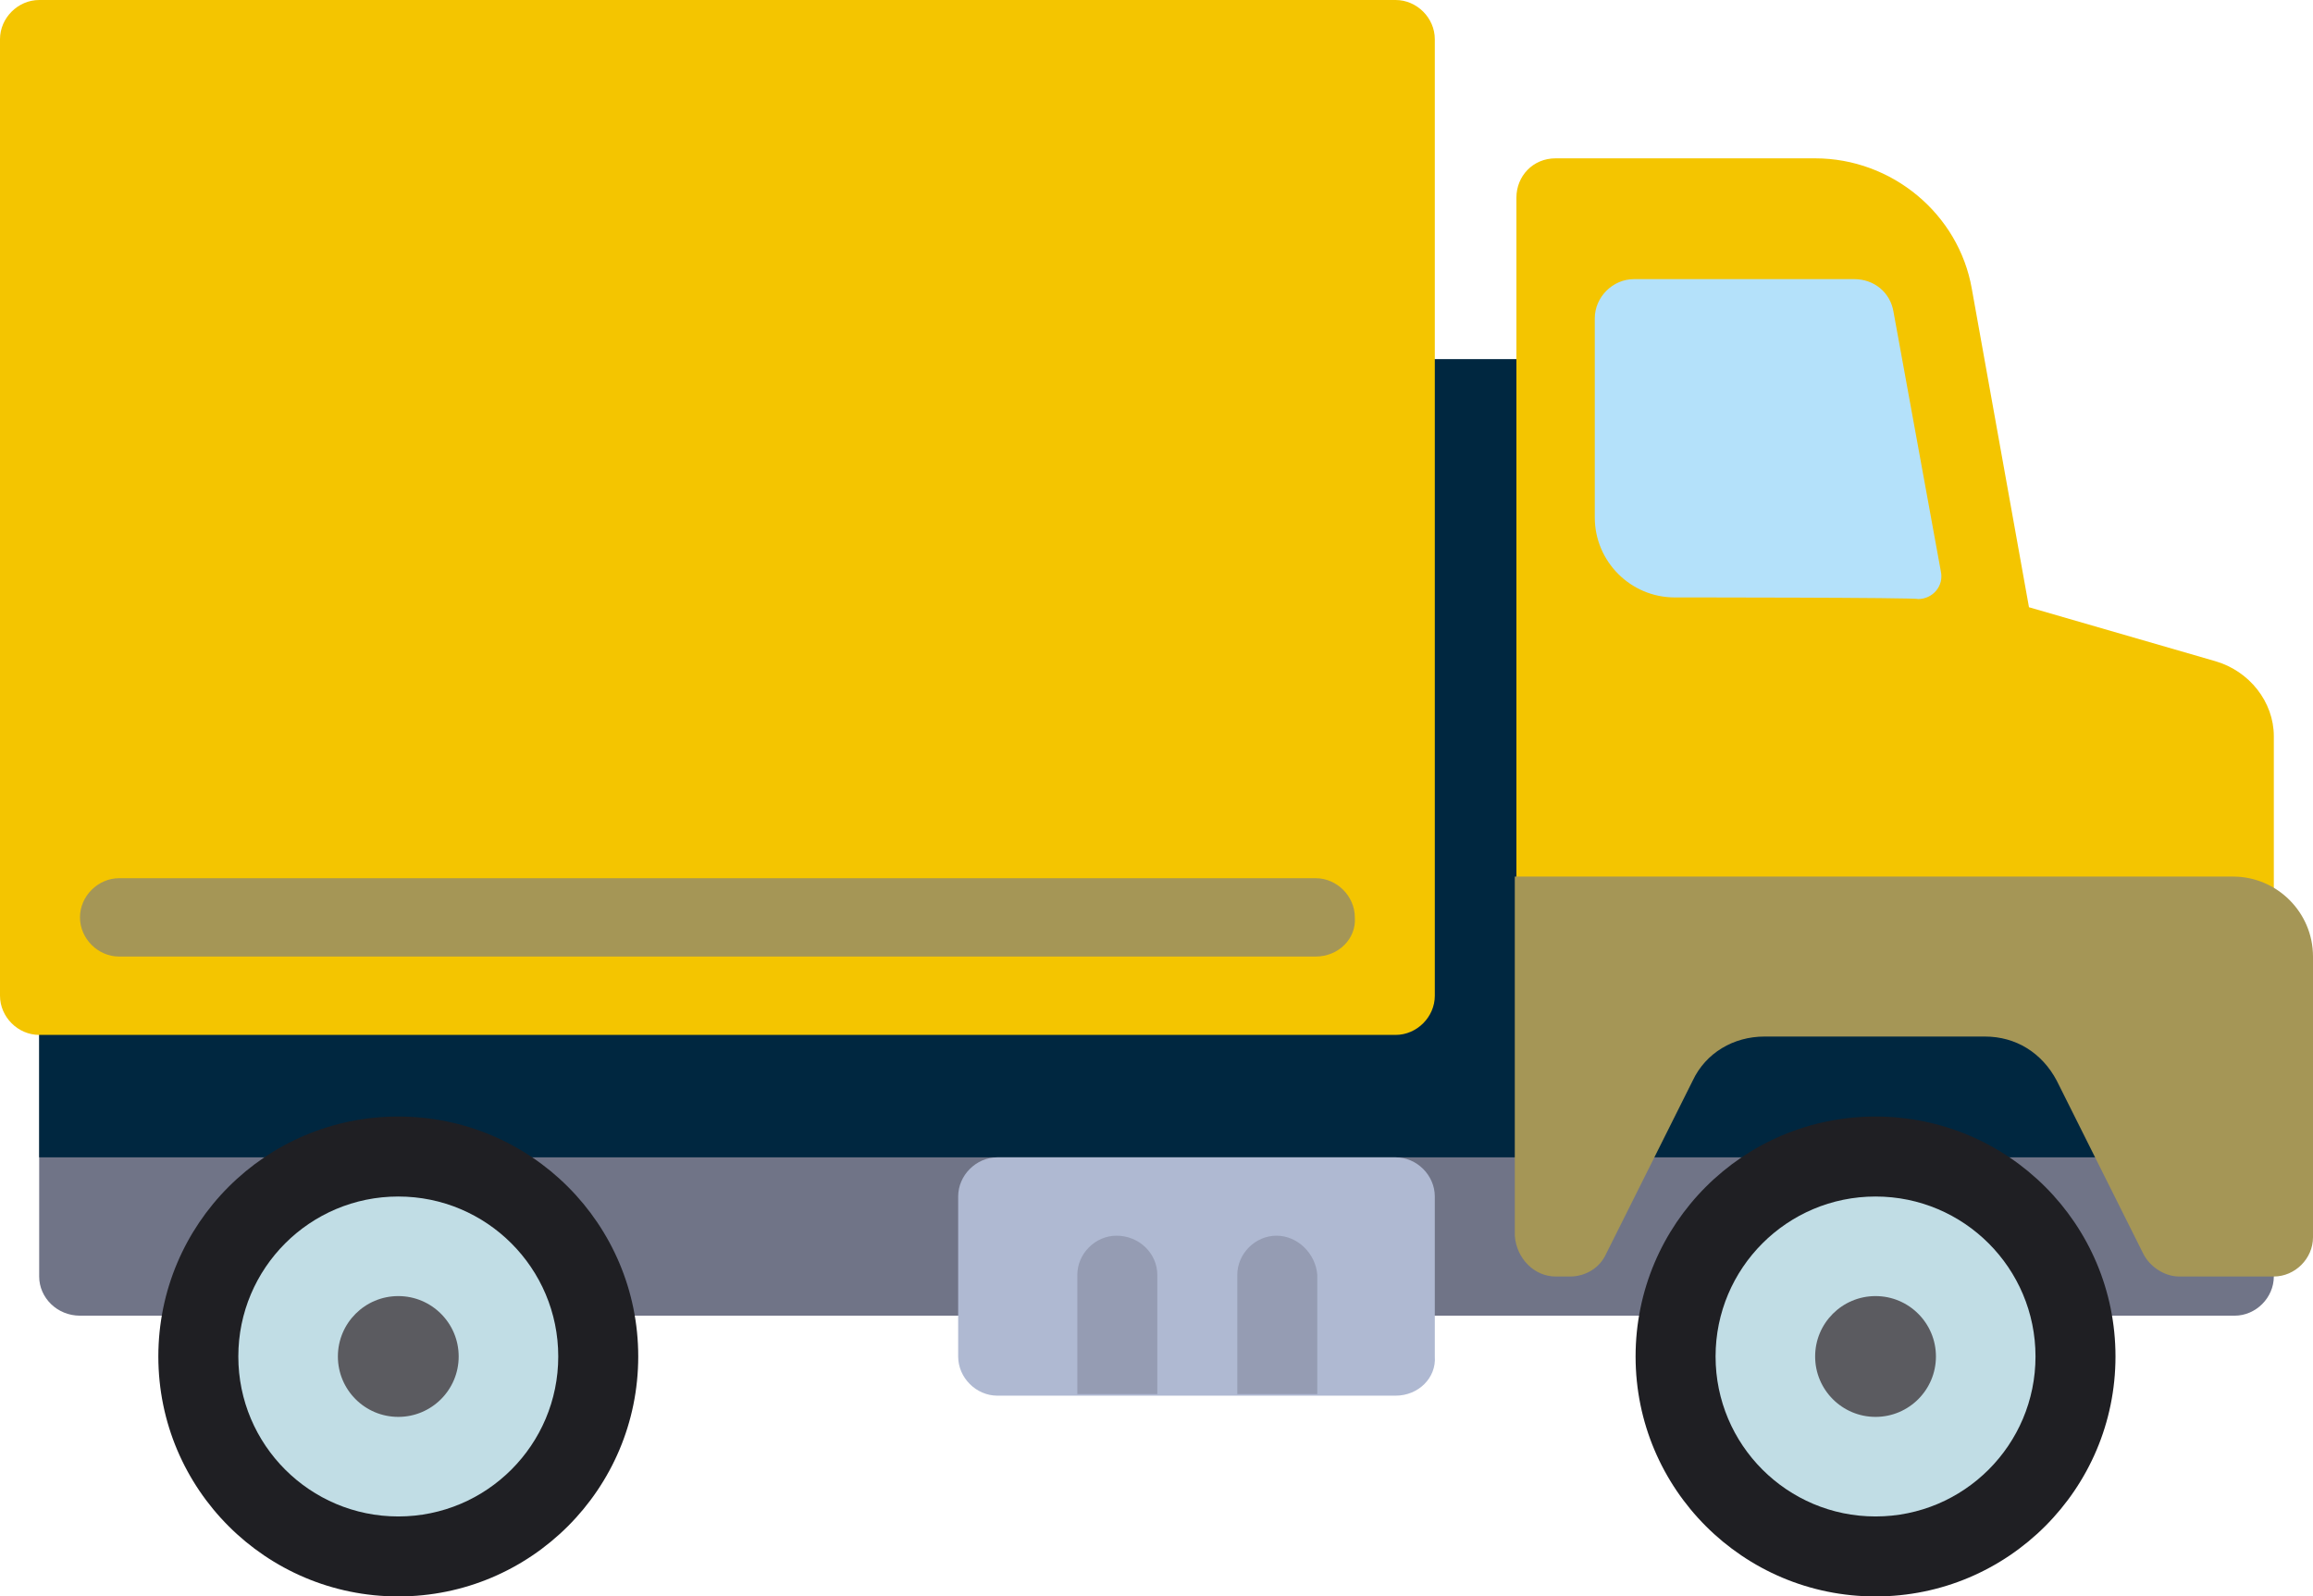
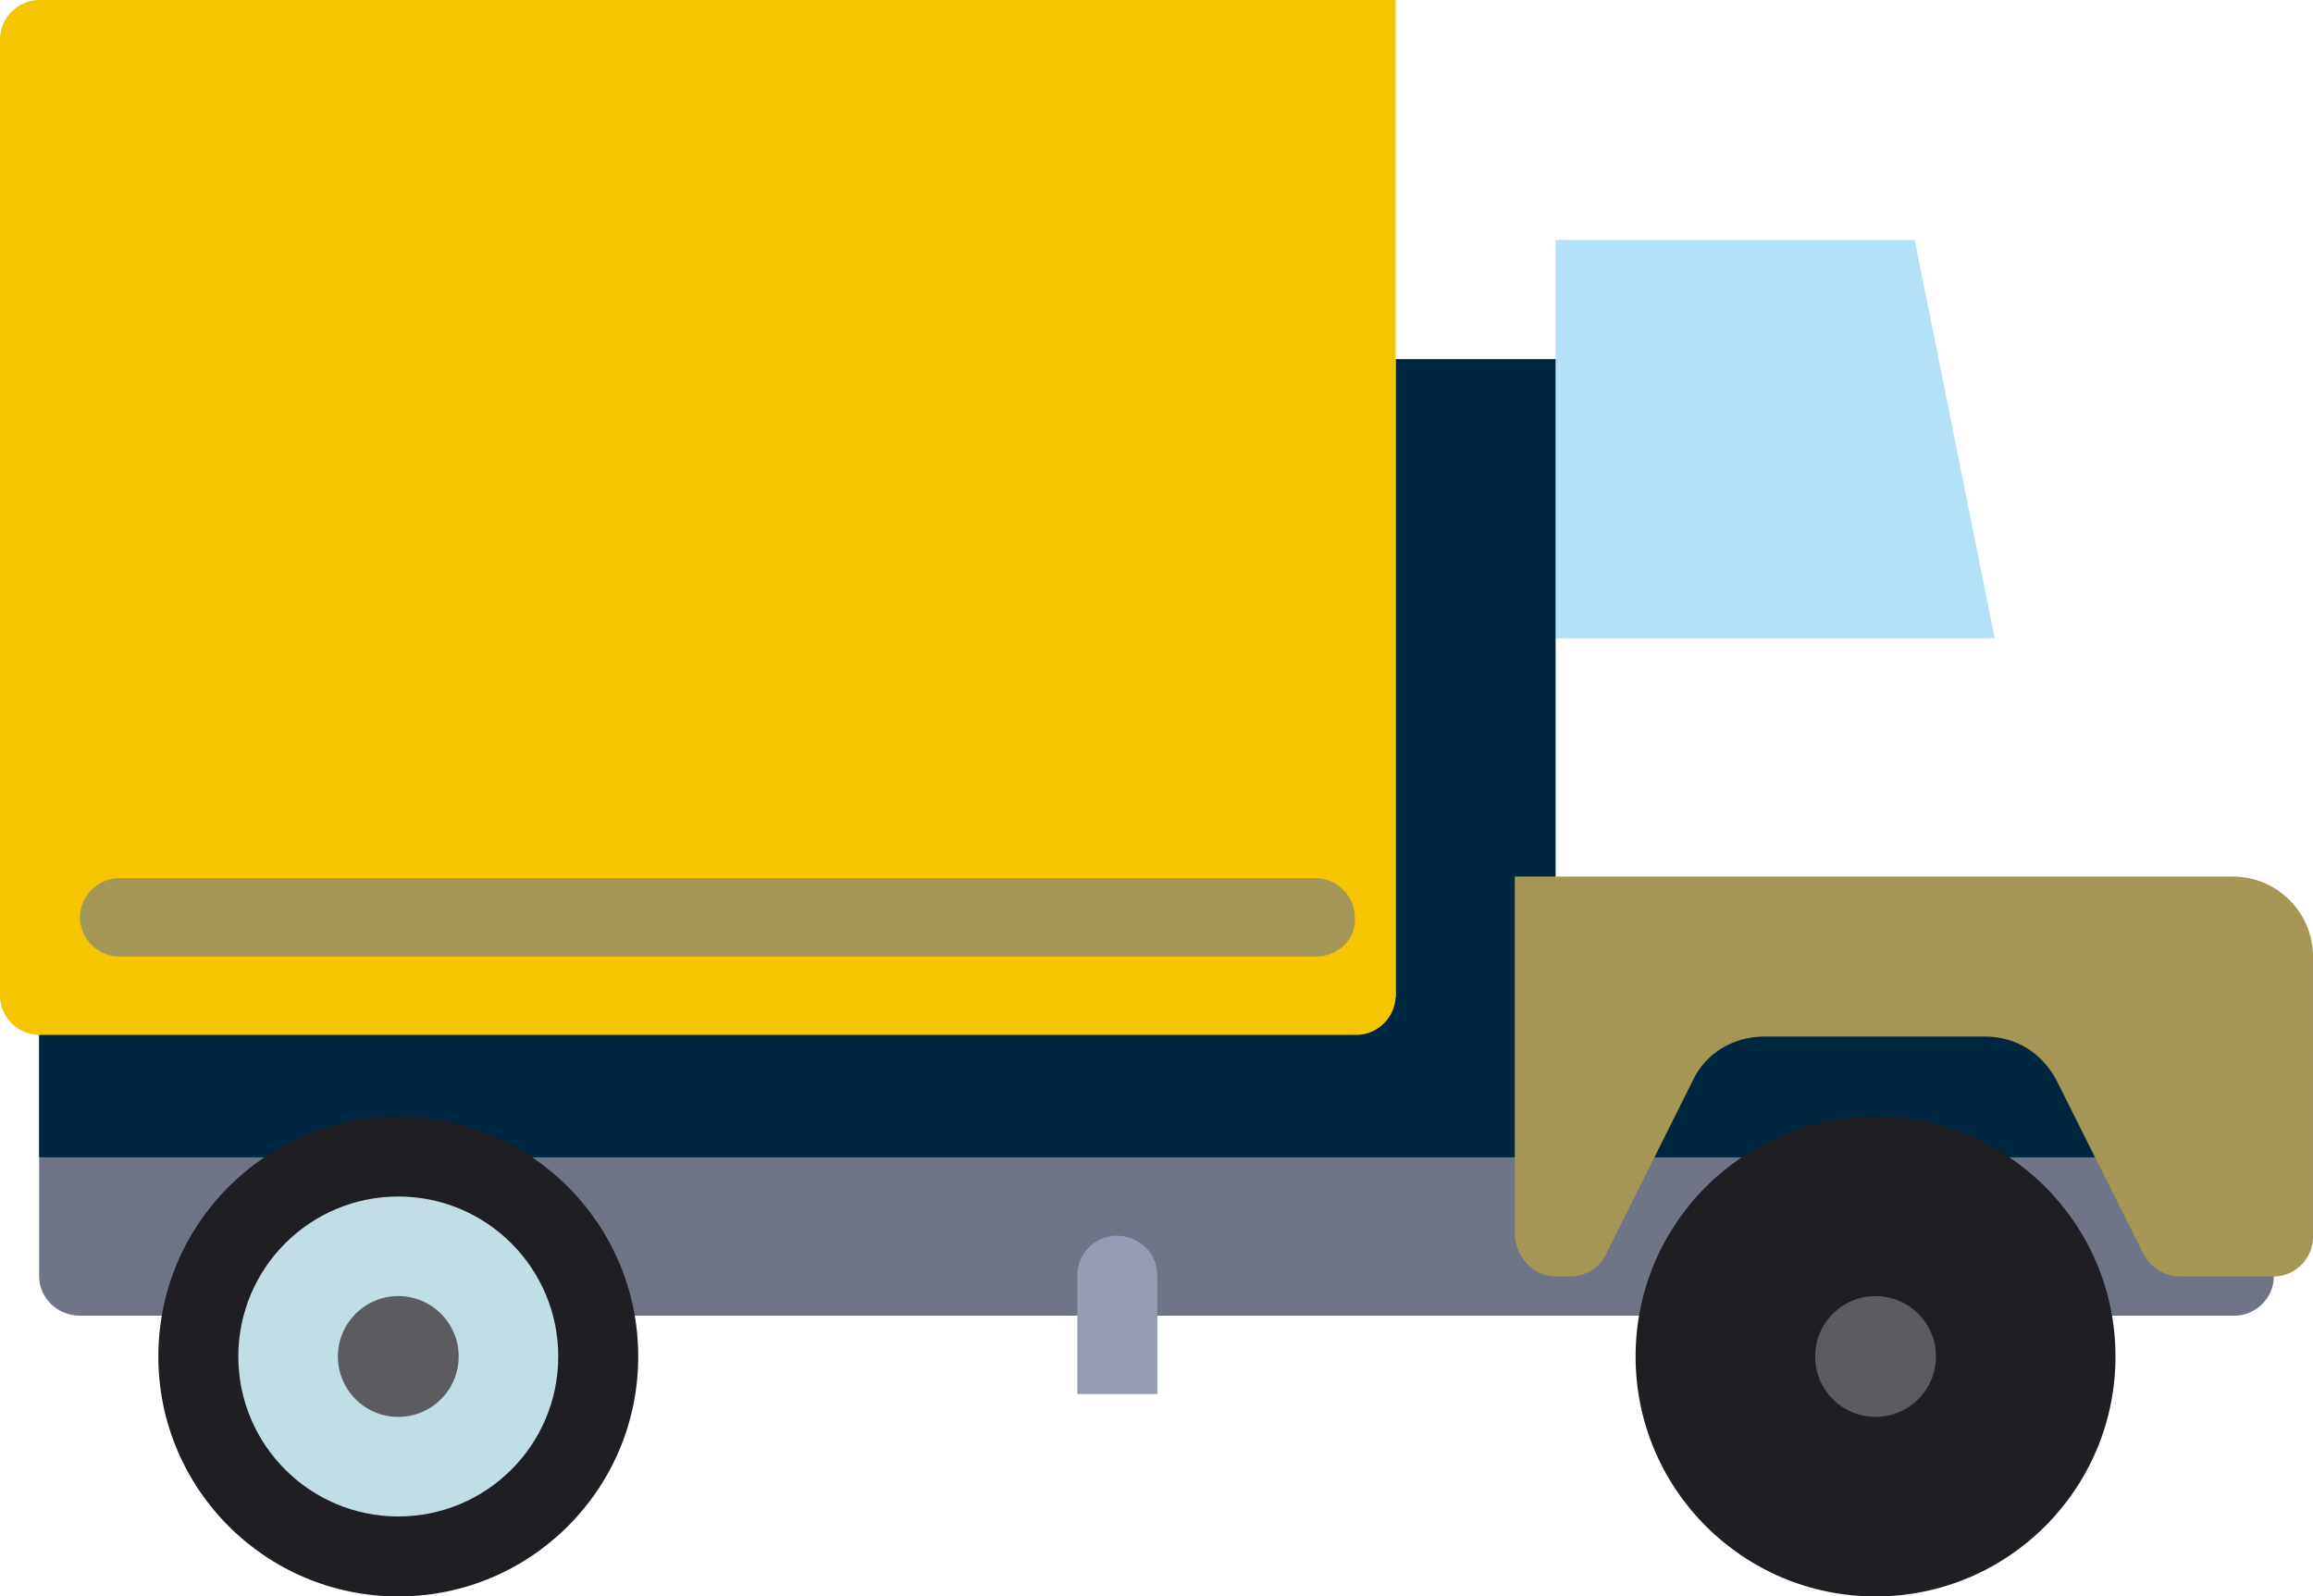
<svg xmlns="http://www.w3.org/2000/svg" version="1.1" id="Layer_1" x="0px" y="0px" width="141.7px" height="97.8px" viewBox="212.6 22 141.7 97.8" enable-background="new 212.6 22 141.7 97.8" xml:space="preserve">
  <polygon fill="#B4E1FA" points="334.8,61.1 307.9,61.1 307.9,36.7 329.9,36.7 " />
  <path fill="#707487" d="M217.5,102.6h132c1.3,0,2.4-1.1,2.4-2.4V83.1H215v17.1C215,101.5,216.1,102.6,217.5,102.6z" />
  <polygon fill="#002740" points="307.9,83.1 307.9,44 298.1,44 298.1,83.1 215,83.1 215,92.9 351.9,92.9 351.9,83.1 " />
  <g>
-     <path fill="#F4C500" d="M215,22h83.1c1.3,0,2.4,1.1,2.4,2.4V83c0,1.3-1.1,2.4-2.4,2.4H215c-1.3,0-2.4-1.1-2.4-2.4V24.4   C212.6,23.1,213.7,22,215,22z" />
-     <path fill="#F4C500" d="M348.3,62.5l-11.4-3.3l-3.5-19.5c-0.8-4.6-4.9-8-9.6-8h-15.9c-1.4,0-2.4,1.1-2.4,2.4v44h46.4v-11   C351.9,65,350.4,63.1,348.3,62.5z M315.2,58.6c-2.7,0-4.9-2.2-4.9-4.9V41.5c0-1.3,1.1-2.4,2.4-2.4h13.5c1.2,0,2.2,0.8,2.4,2   l2.9,15.9c0.2,0.9-0.5,1.7-1.4,1.7C330.1,58.6,315.2,58.6,315.2,58.6z" />
+     <path fill="#F4C500" d="M215,22h83.1V83c0,1.3-1.1,2.4-2.4,2.4H215c-1.3,0-2.4-1.1-2.4-2.4V24.4   C212.6,23.1,213.7,22,215,22z" />
  </g>
  <circle fill="#1F1F23" cx="327.5" cy="105.1" r="14.7" />
-   <circle fill="#C1DDE5" cx="327.5" cy="105.1" r="9.8" />
  <circle fill="#5B5B60" cx="327.5" cy="105.1" r="3.7" />
  <circle fill="#1F1F23" cx="237" cy="105.1" r="14.7" />
  <circle fill="#C1DDE5" cx="237" cy="105.1" r="9.8" />
  <circle fill="#5B5B60" cx="237" cy="105.1" r="3.7" />
  <path fill="#A59656" d="M307.9,100.2h0.9c0.9,0,1.8-0.5,2.2-1.4l5.3-10.6c0.8-1.7,2.5-2.7,4.4-2.7h13.5c1.9,0,3.5,1,4.4,2.7  l5.3,10.6c0.4,0.8,1.3,1.4,2.2,1.4h5.8c1.3,0,2.4-1.1,2.4-2.4V80.6c0-2.7-2.2-4.9-4.9-4.9h-44v22  C305.5,99.1,306.6,100.2,307.9,100.2z" />
-   <path fill="#AFB9D2" d="M298.1,107.5h-24.4c-1.3,0-2.4-1.1-2.4-2.4v-9.8c0-1.3,1.1-2.4,2.4-2.4h24.4c1.3,0,2.4,1.1,2.4,2.4v9.8  C300.6,106.4,299.5,107.5,298.1,107.5z" />
  <g>
    <path fill="#959CB3" d="M281,97.7L281,97.7c-1.3,0-2.4,1.1-2.4,2.4v7.3h4.9v-7.3C283.5,98.8,282.4,97.7,281,97.7z" />
-     <path fill="#959CB3" d="M290.8,97.7L290.8,97.7c-1.3,0-2.4,1.1-2.4,2.4v7.3h4.9v-7.3C293.2,98.8,292.1,97.7,290.8,97.7z" />
  </g>
  <path fill="#A59656" d="M293.2,80.6h-73.3c-1.3,0-2.4-1.1-2.4-2.4l0,0c0-1.3,1.1-2.4,2.4-2.4h73.3c1.3,0,2.4,1.1,2.4,2.4l0,0  C295.7,79.5,294.6,80.6,293.2,80.6z" />
</svg>